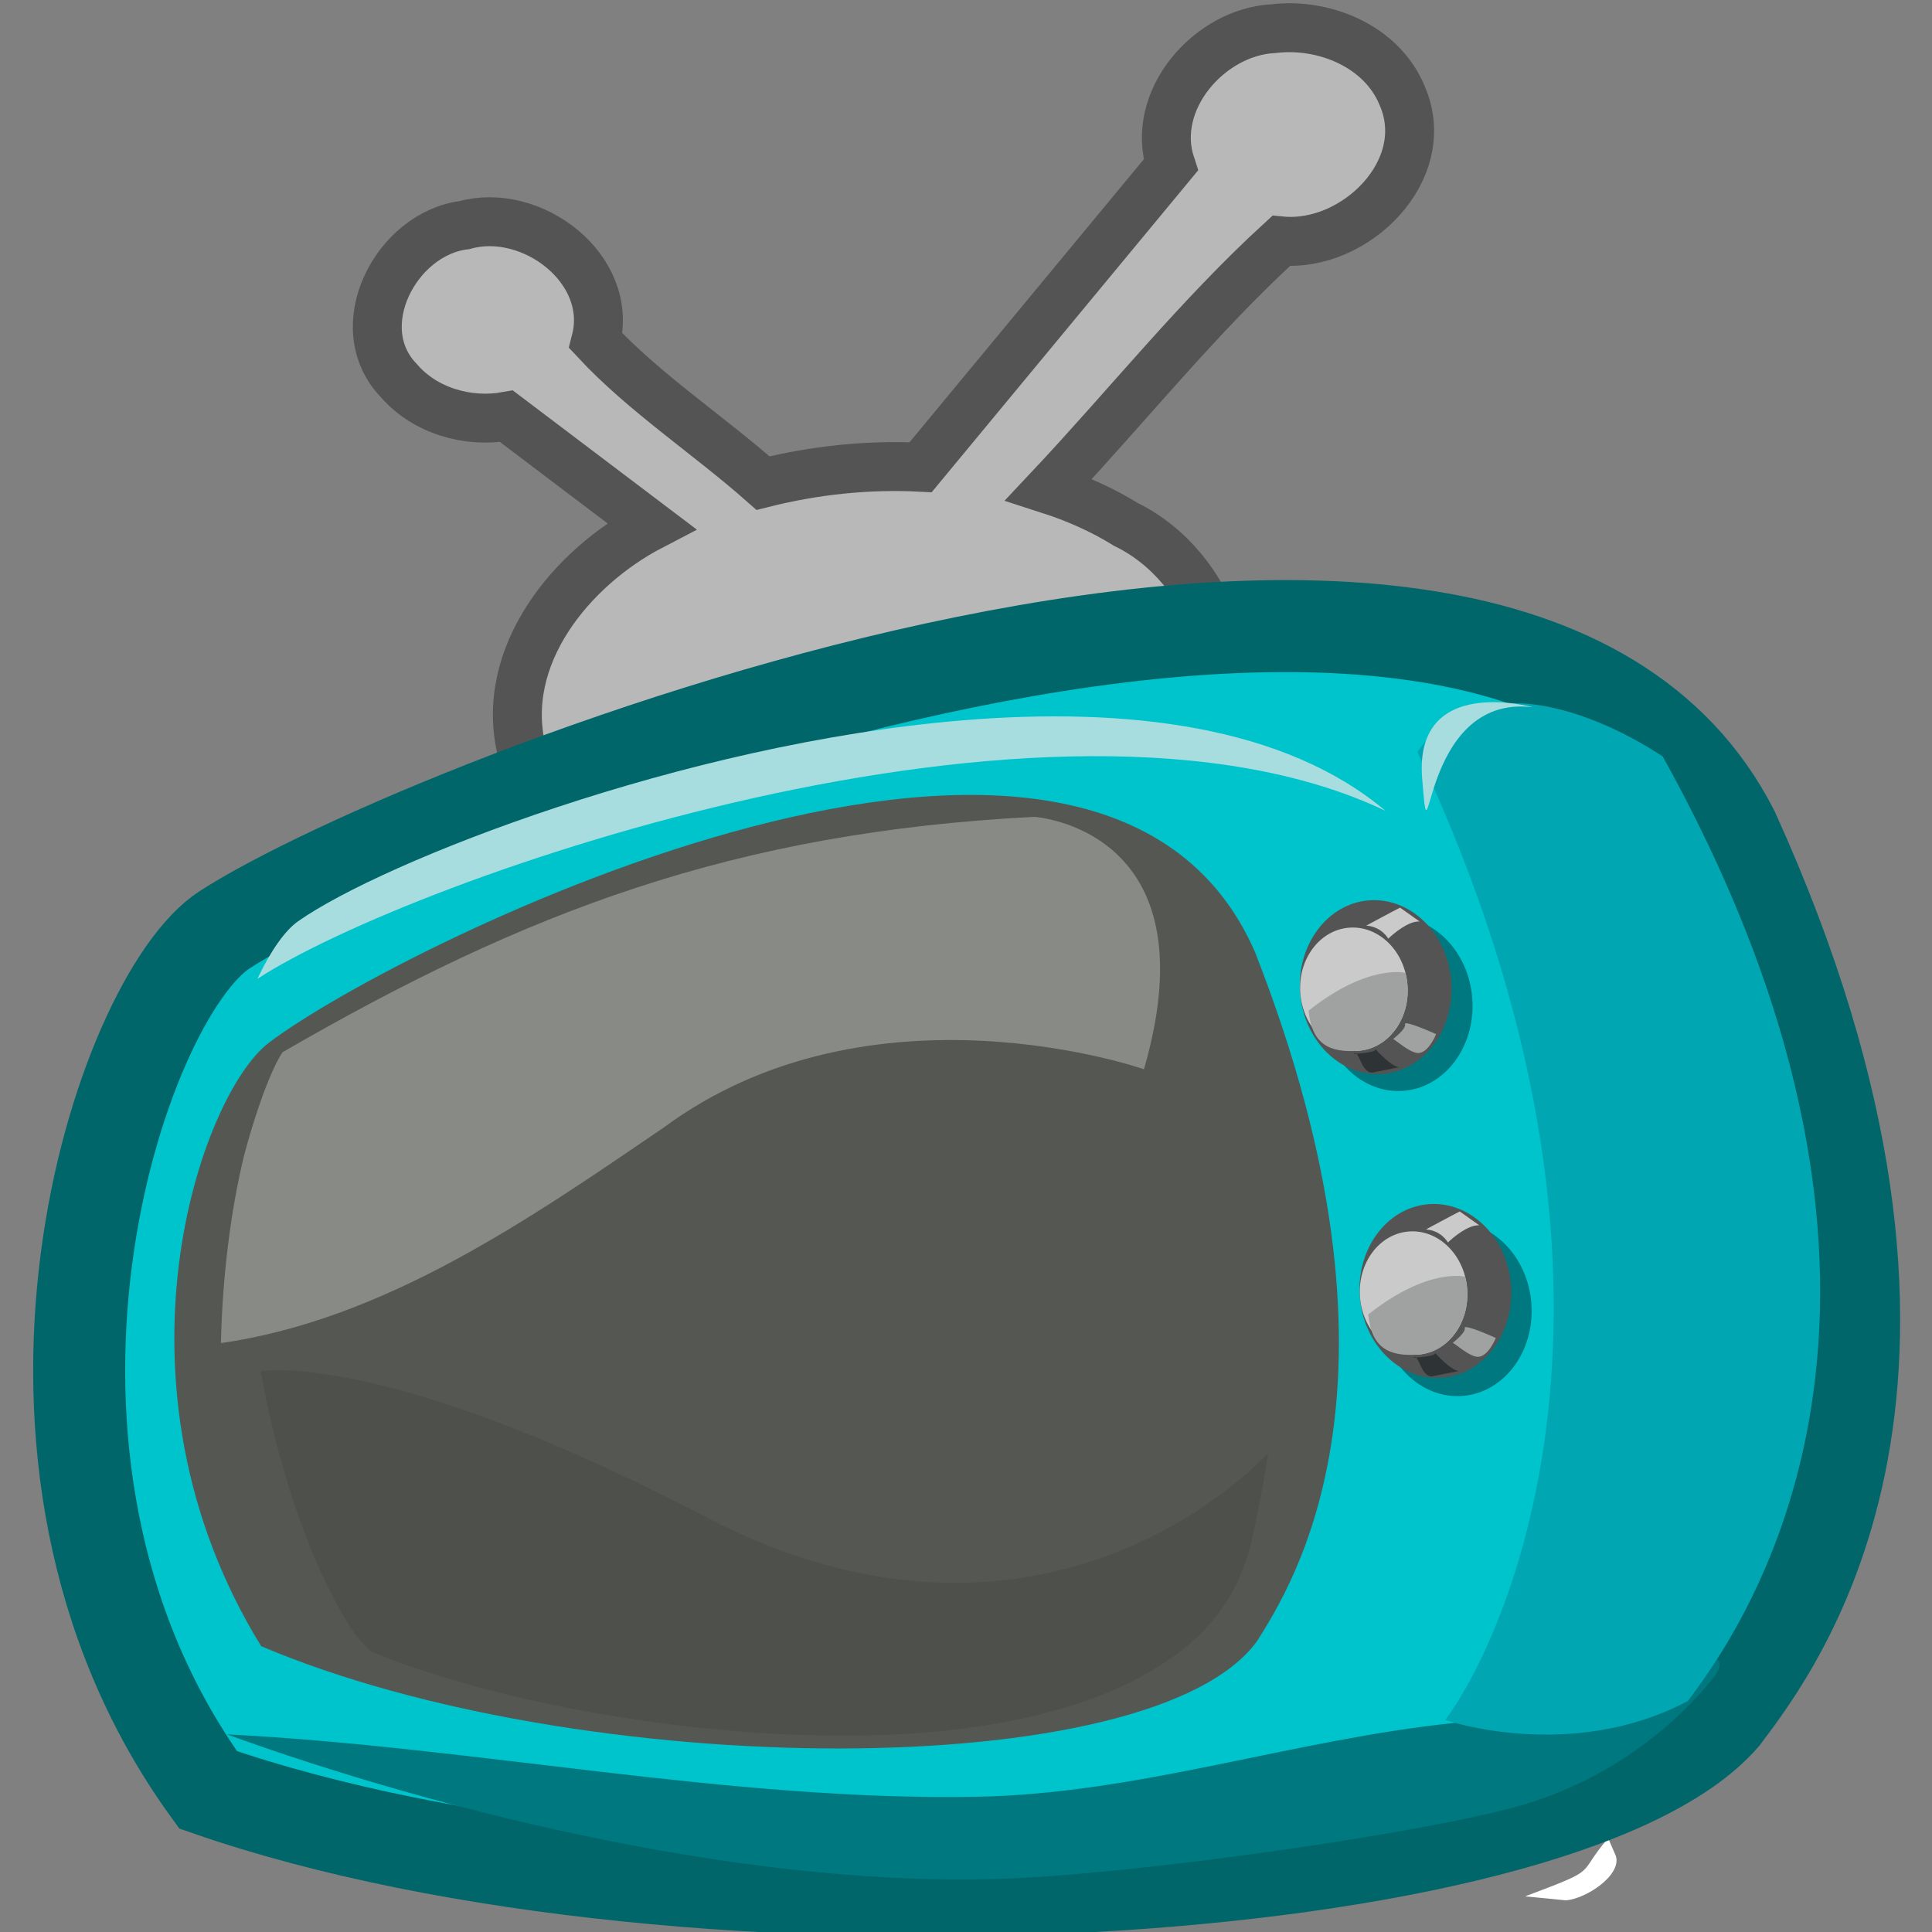
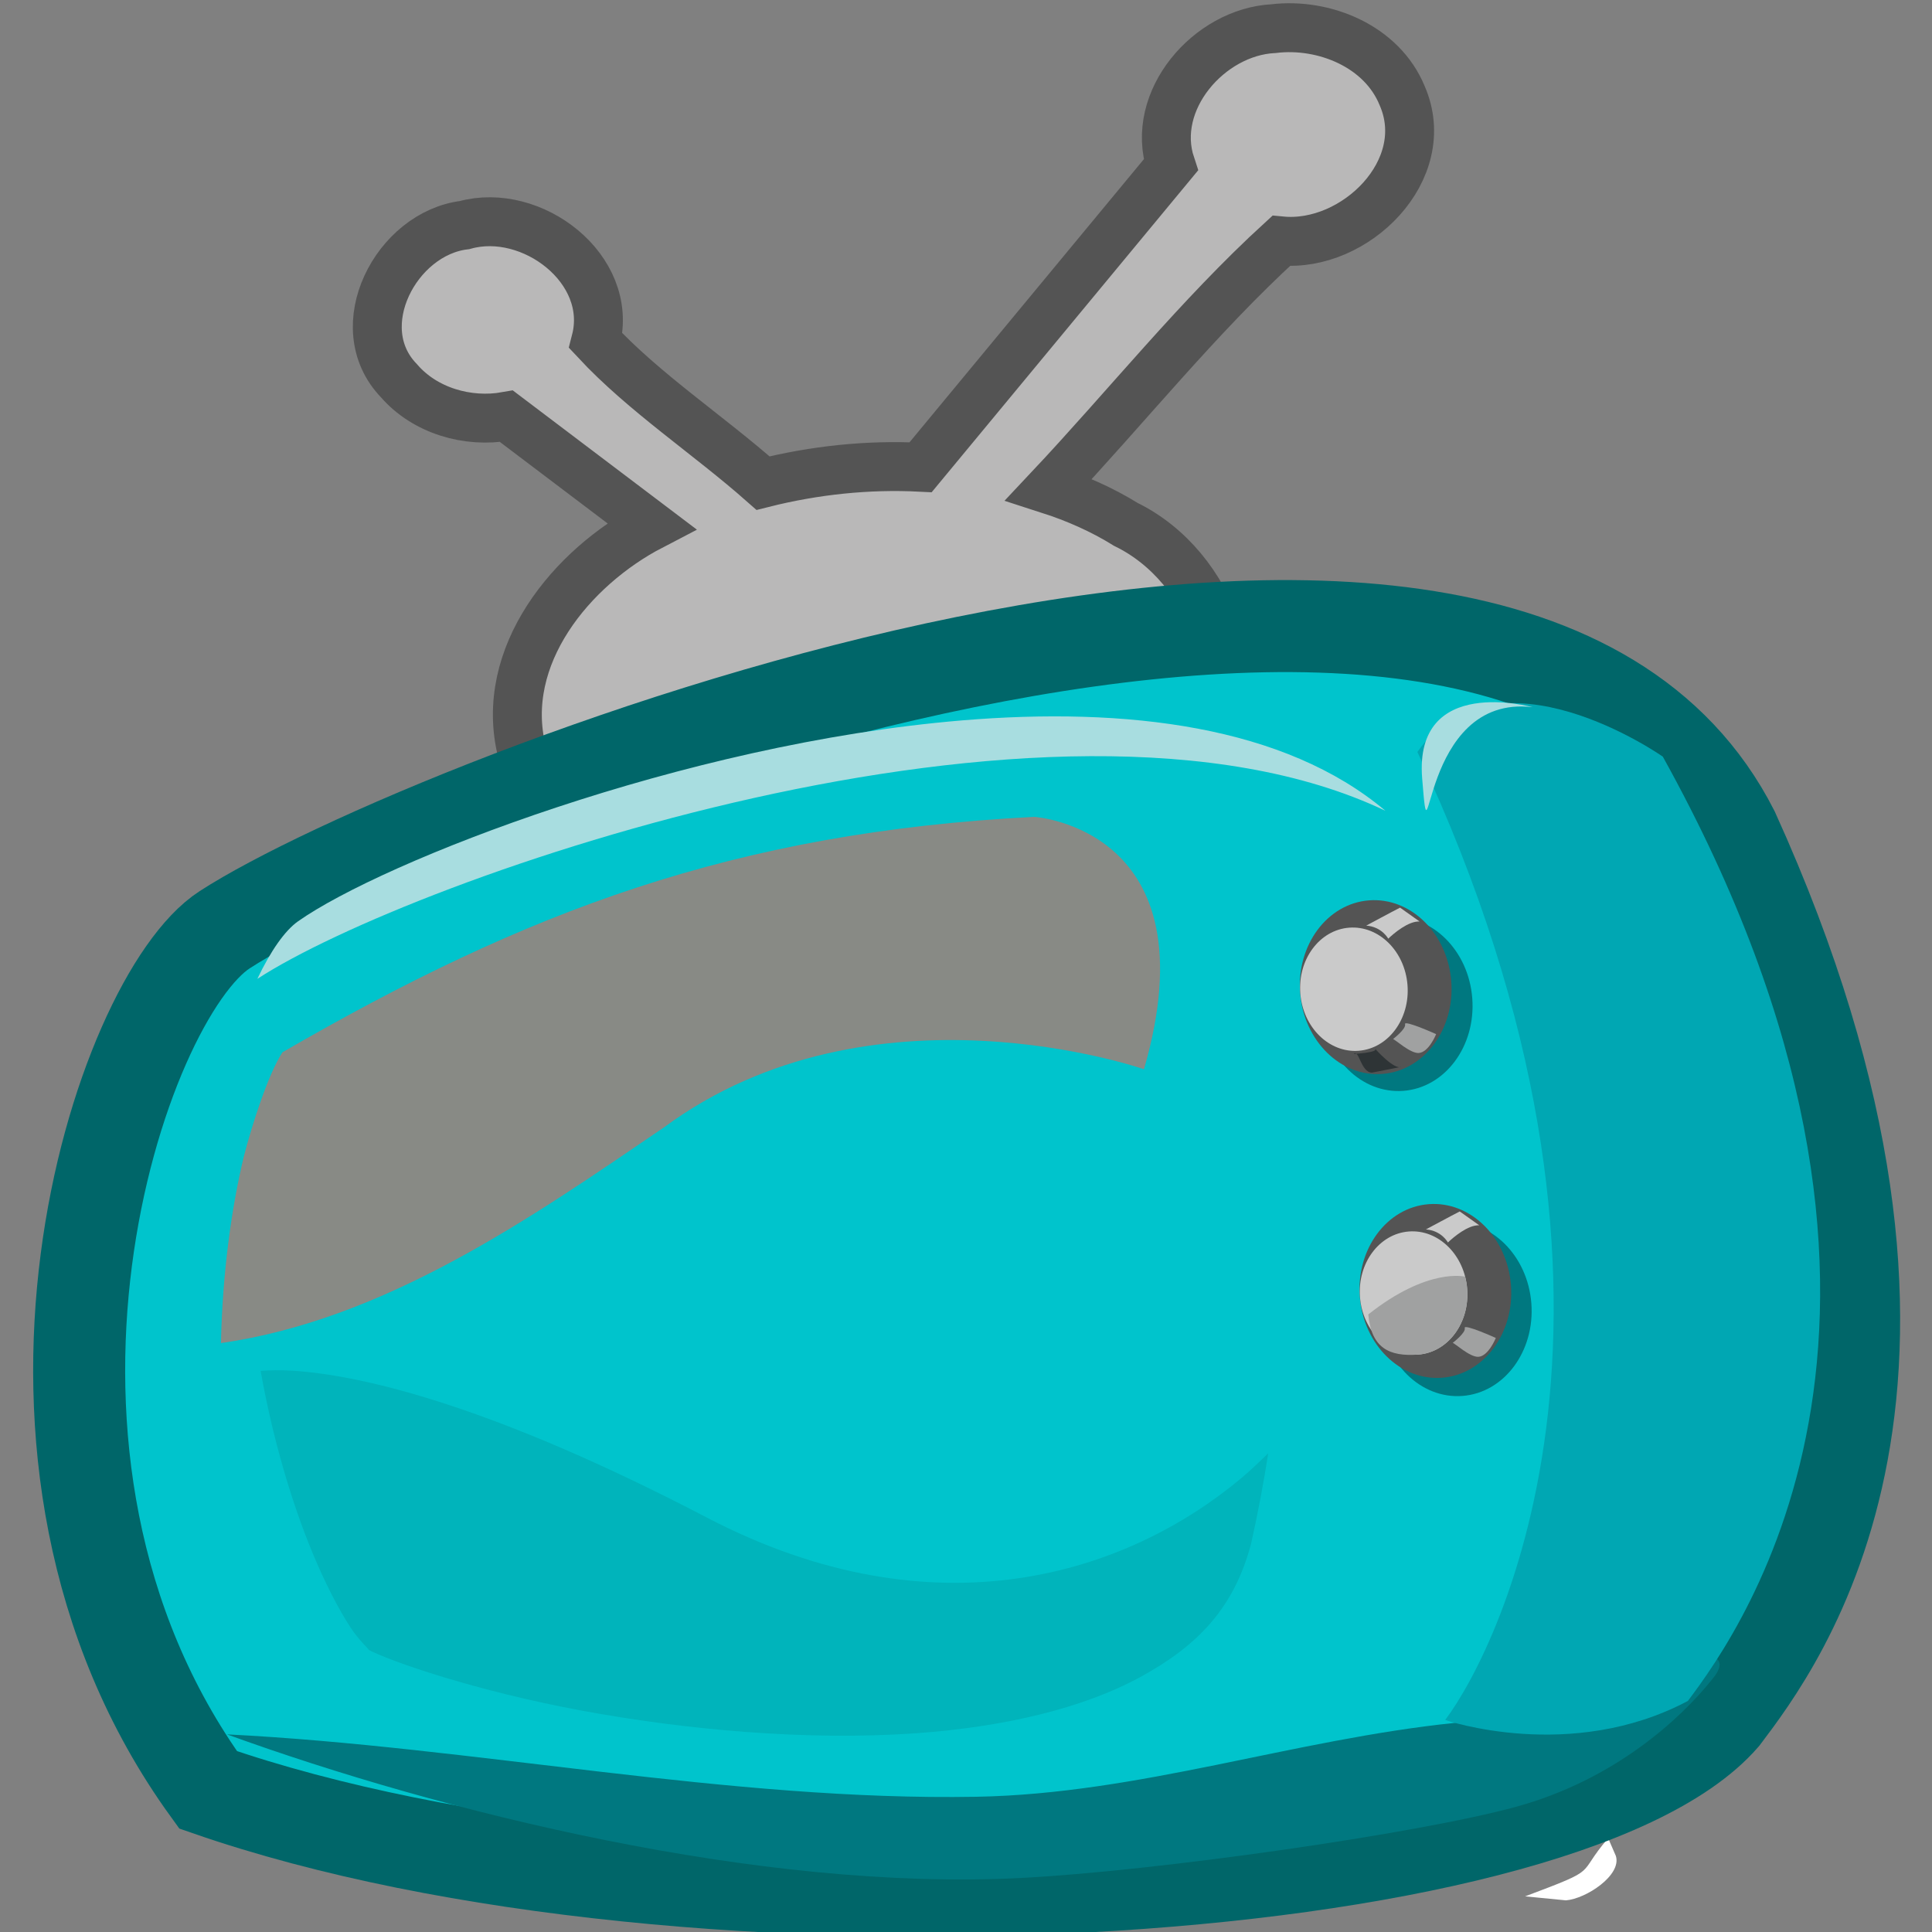
<svg xmlns="http://www.w3.org/2000/svg" height="32" width="32" version="1.1" viewBox="0 0 32 32" id="svg2">
  <rect x="0" y="0" width="32" height="32" fill="#808080" stroke="none" />
  <defs id="defs4" />
  <g transform="translate(1.258,-257.207)" id="layer1">
    <g transform="matrix(0.103,-0.008,0.008,0.103,-1.374,260.365)" id="g4218">
      <path id="path9068" d="m 206.692,-10 c -10.329,-0.281 -20.739,9.965 -18.113,20.525 -14.579,15.066 -29.159,30.133 -43.738,45.199 -8.427,-1.086 -17.013,-0.843 -25.385,0.584 C 111.317,47.908 101.604,40.411 94.489,31.473 98.338,20.217 85.914,9.195 74.95,11.357 63.929,11.822 54.908,26.179 62.513,35.4 c 3.787,5.15 10.491,7.66 16.762,7.037 7.264,6.437 14.527,12.874 21.791,19.311 -13.283,5.648 -26.07,18.919 -23.496,34.402 3.835,18.274 22.82,28.258 39.829,31.194 24.002,4.609 52.427,0.188 68.716,-19.611 9.589,-12.766 4.218,-32.454 -9.184,-40.326 -3.655,-2.685 -7.684,-4.835 -11.875,-6.553 13.463,-12.249 26.023,-25.738 40.225,-36.832 11.711,2.055 25.415,-9.437 21.141,-21.715 -2.611,-8.139 -11.567,-12.655 -19.729,-12.307 z" style="fill:#b9b8b8;stroke:#545454;stroke-width:7.842;stroke-miterlimit:4;stroke-dasharray:none;stroke-opacity:1" />
      <path id="path3870" style="fill:#ffffff" d="m 87.166,275.84 c -5.133,5.087 -1.151,4.079 -12.449,7.35 l 5.759,1.018 c 2.883,0 8.253,-2.968 7.585,-5.773 l -0.895,-2.596 z" />
      <path id="path3861" style="fill:#ffffff" d="m 237.72,283.4 c -5.771,5.719 -1.295,4.586 -13.996,8.264 l 6.474,1.145 c 3.242,0 9.279,-3.337 8.528,-6.49 L 237.72,283.4 Z" />
      <path id="path9046" style="fill:#00c4cc;stroke:#006669;stroke-width:14.751;stroke-miterlimit:4;stroke-dasharray:none;stroke-opacity:1" d="m 27.86,121.01 c 32.941,-17.86 210.98,-72.716 242.35,3 32.94,90.71 -2.79,130.38 -12.55,141.43 C 229.43,293.29 89.82,291.15 14.53,258.29 -19.982,201.87 10.221,130.57 27.86,121.01 Z" />
-       <path id="path9048" style="fill:#555753" d="m 33.522,139.62 c 21.575,-13.919 138.18,-61.326 158.73,-2.308 21.575,70.711 -1.826,101.63 -8.219,110.24 -18.493,21.714 -109.93,14.044 -159.24,-11.568 -22.602,-43.986 -2.82,-88.913 8.733,-96.367 z" />
      <path id="path9055" style="fill:#888a85" d="m 35.567,141.32 c -2.502,3.254 -5.711,11.044 -7.469,16.188 -2.654,8.184 -4.878,18.523 -5.969,29.531 26.595,-1.746 50.938,-16.043 73.469,-28.969 35.123,-21.949 77.469,-3.344 77.469,-3.344 14.142,-37.648 -14.399,-41.705 -14.399,-41.705 -48.17,-1.27 -82.468,8.796 -123.1,28.298 z" />
      <path id="path9082" style="fill:#007880" d="m 234.15,255.21 c -20.348,-0.818 0.532,6.776 -19.485,7.851 -26.091,0.658 -51.429,7.425 -77.425,5.871 -39.552,-2.365 -79.698,-14.231 -119.01,-19.277 33.349,15.115 83.247,31.7 125.05,32.809 21.573,0.572 63.925,-2.107 80.159,-5.239 16.139,-3.114 27.399,-12.092 32.813,-17.864 6.896,-6.953 -12.799,-3.782 -22.104,-4.151 z" />
      <path id="path3006" style="fill:#a8dde0" d="m 148.24,96.705 c -44.857,0.263 -94.322,15.402 -108.55,23.87 -2.232,1.329 -4.728,4.367 -7.219,8.694 25.713,-14.06 131.17,-42.315 182.4,-12.86 -15.03,-14.8 -40.02,-19.861 -66.63,-19.705 z" />
      <path id="path3837" style="opacity:0.085;fill:#000000;fill-opacity:1" d="m 128.47,258.03 c -17.856,-0.114 -37.243,-3.491 -53.406,-7.812 -16.163,-4.321 -29.737,-10.104 -33.5,-12.531 1.192,0.769 -0.701,-0.722 -2.312,-3.688 -1.612,-2.965 -3.47,-7.299 -5.156,-12.5 -2.654,-8.184 -4.878,-18.523 -5.969,-29.531 1.47,0.025 2.987,0.07 5.125,0.375 11.053,1.578 31.45,8.038 64.344,28.594 35.123,21.949 66.516,14.219 85.969,0.344 1.631,-1.164 3.097,-2.401 4.594,-3.625 -1.064,4.522 -2.33,9.226 -3.844,14.188 -3.503,10.061 -9.761,15.681 -19.406,20 -9.645,4.319 -22.549,6.276 -36.438,6.188 z" />
      <ellipse ry="19.445" rx="13.789" cy="475.009" cx="150.967" id="path3945" style="fill:#007880" transform="matrix(0.881,0,0,0.718,81.275,-193.62)" />
      <path id="path3847" style="fill:#00a7b3" d="m 220.71,107.4 c 34.147,90.267 2.184,144.03 -7.577,155.08 0,0 19.531,8.469 39.031,-0.031 9.761,-11.045 49.851,-59.123 7.718,-151.25 0,0 -25.172,-20.797 -39.172,-3.797 l 0,-5e-5 z" />
      <g id="g3921" transform="matrix(0.625,0,0,0.509,90.282,-99.4)">
        <ellipse ry="19.445" rx="13.789" cy="475.009" cx="150.967" id="path3904" style="fill:#545454" transform="matrix(1.41,0,0,1.41,-19.509,-190.63)" />
        <ellipse ry="19.445" rx="13.789" cy="475.009" cx="150.967" id="path3902" style="fill:#cacaca" transform="translate(36.77,4.243)" />
-         <path id="path3906" style="fill:#a0a1a1" d="m 201.24,475.38 c 0,0 -9.25,-3.944 -25.513,9.491 0.119,10.595 4.473,13.822 12.013,13.822 7.615,0 13.781,-8.698 13.781,-19.438 0,-1.321 -0.103,-2.628 -0.281,-3.875 z" />
        <path id="path3913" style="fill:#cacaca" d="m 201.16,454.76 c -1.875,0.938 -9.005,4.819 -9.005,4.819 4,0.75 5.364,4.639 5.364,4.639 1.5,-1.5 5.482,-5.073 8.357,-4.635" />
        <path id="path3915" style="fill:#2e3436" d="m 198.33,504.78 c -1.875,0.938 -6.353,-6.318 -6.353,-6.318 0.818,1.28 -5.596,1.104 -5.596,1.104 1.5,-1.5 1.416,5.887 4.291,6.325" />
        <path id="path3919" style="fill:#a0a1a1" d="m 196.75,495.86 c 0,0 3.625,-2.875 3.375,-4.375 -0.25,-1.5 7.75,3.875 7.75,3.875 0,0 -2.25,5.625 -4.875,5.5 -2.181,-0.104 -5.75,-4.875 -6.25,-5 z" />
      </g>
      <ellipse ry="19.445" rx="13.789" cy="475.009" cx="150.967" id="path3963" style="fill:#007880" transform="matrix(0.881,0,0,0.718,86.932,-144.12)" />
      <g id="g3929" transform="matrix(0.625,0,0,0.509,96.05,-50.097)">
        <ellipse ry="19.445" rx="13.789" cy="475.009" cx="150.967" id="path3931" style="fill:#545454" transform="matrix(1.41,0,0,1.41,-19.509,-190.63)" />
        <ellipse ry="19.445" rx="13.789" cy="475.009" cx="150.967" id="path3933" style="fill:#cacaca" transform="translate(36.77,4.243)" />
        <path id="path3935" style="fill:#a0a1a1" d="m 201.24,475.38 c 0,0 -9.25,-3.944 -25.513,9.491 0.119,10.595 4.473,13.822 12.013,13.822 7.615,0 13.781,-8.698 13.781,-19.438 0,-1.321 -0.103,-2.628 -0.281,-3.875 z" />
        <path id="path3937" style="fill:#cacaca" d="m 201.16,454.76 c -1.875,0.938 -9.005,4.819 -9.005,4.819 4,0.75 5.364,4.639 5.364,4.639 1.5,-1.5 5.482,-5.073 8.357,-4.635" />
-         <path id="path3939" style="fill:#2e3436" d="m 198.33,504.78 c -1.875,0.938 -6.353,-6.318 -6.353,-6.318 0.818,1.28 -5.596,1.104 -5.596,1.104 1.5,-1.5 1.416,5.887 4.291,6.325" />
        <path id="path3941" style="fill:#a0a1a1" d="m 196.75,495.86 c 0,0 3.625,-2.875 3.375,-4.375 -0.25,-1.5 7.75,3.875 7.75,3.875 0,0 -2.25,5.625 -4.875,5.5 -2.181,-0.104 -5.75,-4.875 -6.25,-5 z" />
      </g>
      <path id="path2880" style="fill:#a8dde0" d="m 239.71,101.68 c 0,0 -18.612,-6.788 -18.564,10.02 0.049,16.808 0.422,-13.641 18.564,-10.02 z" />
    </g>
  </g>
</svg>